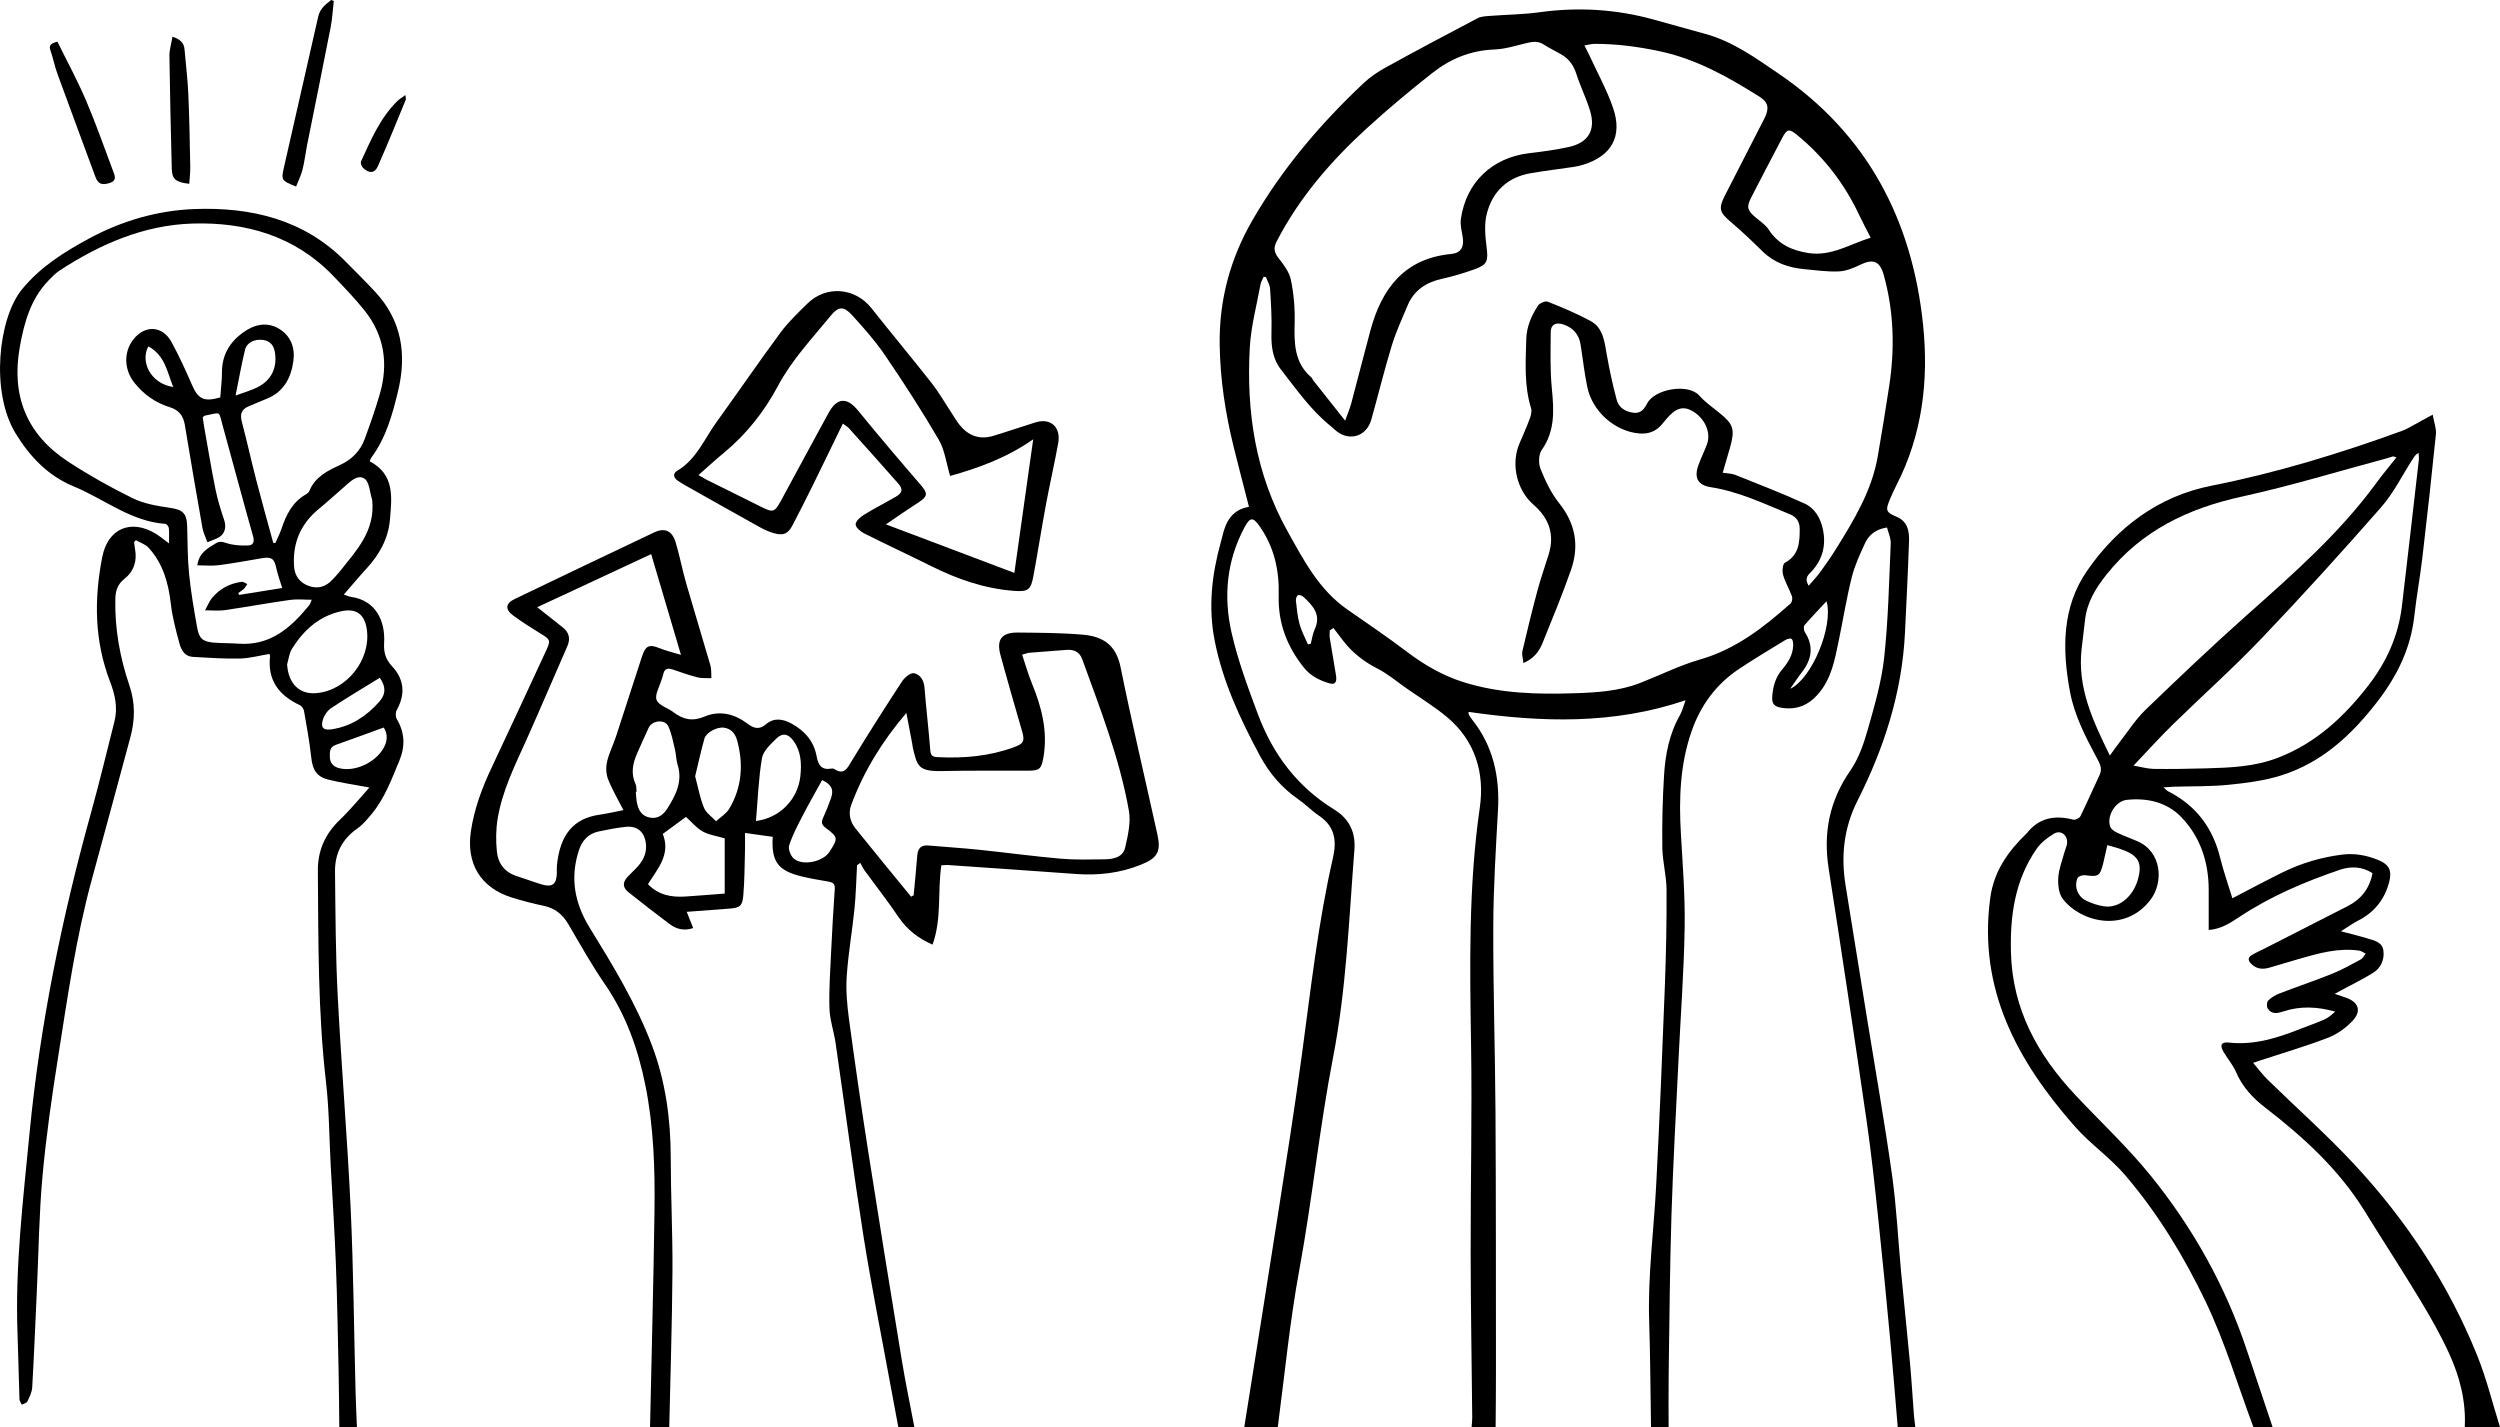
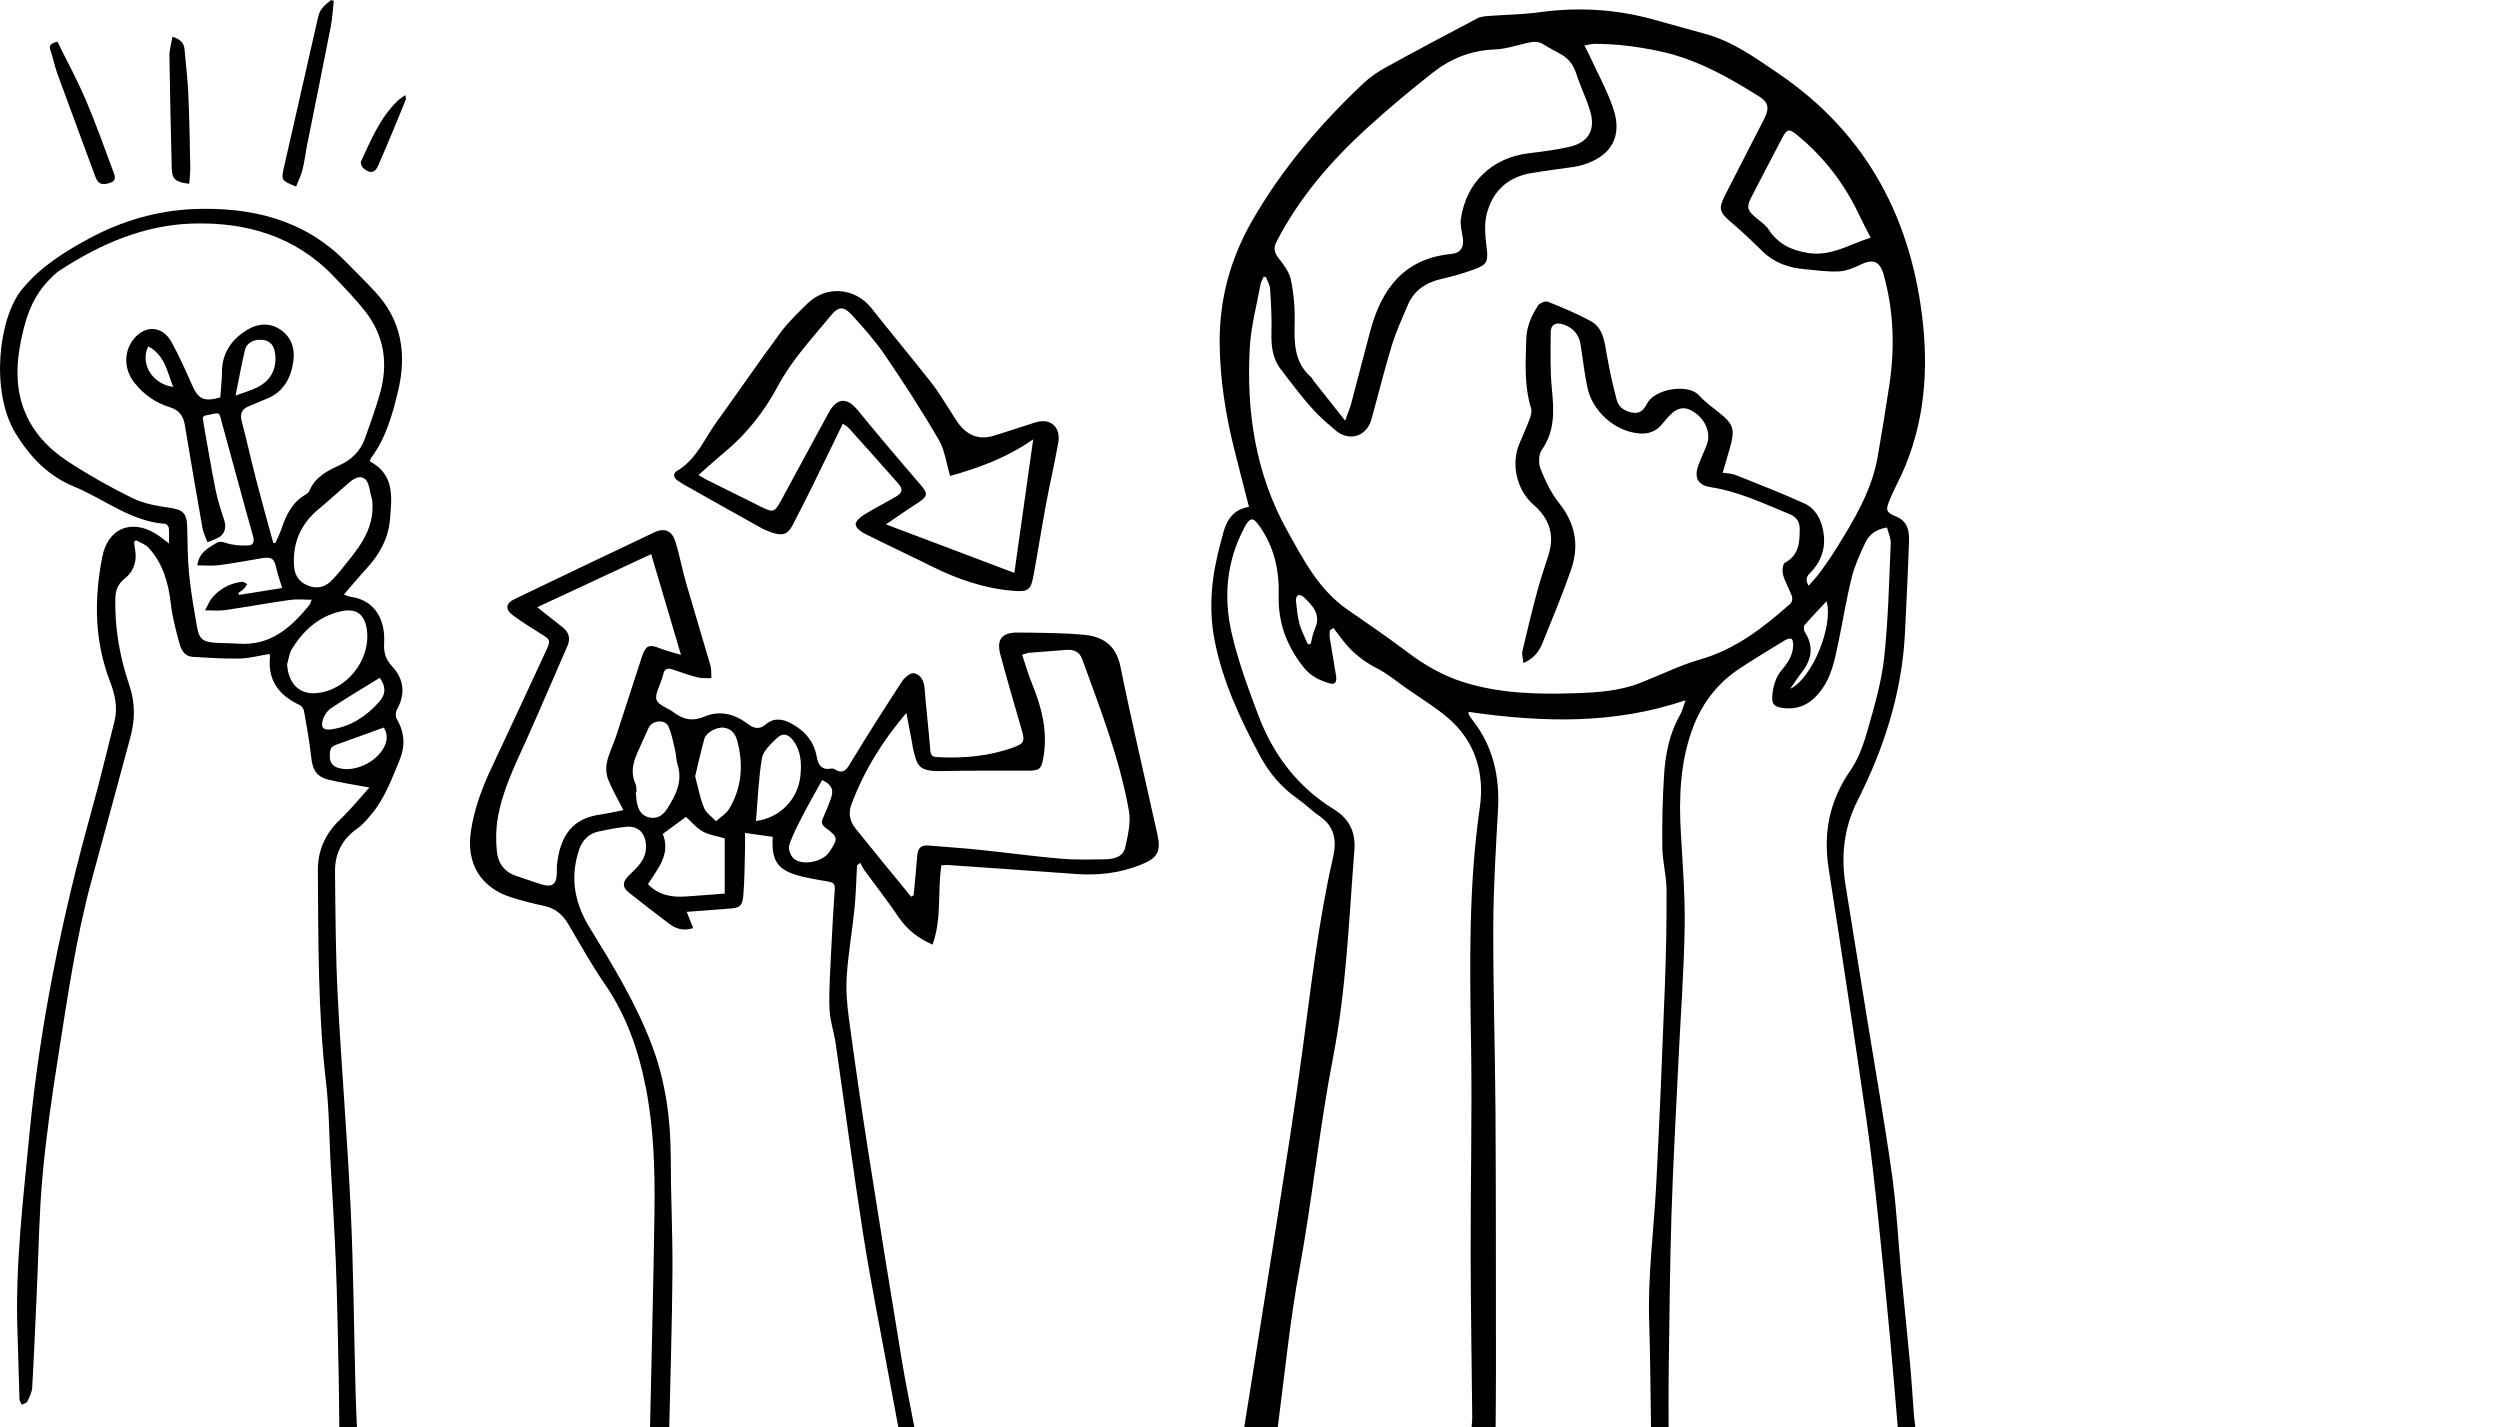
<svg xmlns="http://www.w3.org/2000/svg" width="713" height="407" viewBox="0 0 713 407" fill="none">
  <g clip-path="url(#clip0_4_2161)">
    <path d="M354.865 407C358.103 386.593 361.388 366.191 364.567 345.771C366.874 330.978 369.213 316.184 371.227 301.35C373.808 282.372 375.882 263.318 380.167 244.619C381.295 239.7 380.665 235.645 376.175 232.635C374.096 231.242 372.333 229.387 370.277 227.958C365.618 224.724 362.059 220.609 359.373 215.617C353.736 205.14 348.721 194.434 346.414 182.659C344.559 173.191 345.605 163.892 348.159 154.694C348.323 154.109 348.488 153.52 348.62 152.926C349.579 148.756 351.411 145.345 356.208 144.545C354.718 138.727 353.229 133.082 351.831 127.418C349.474 117.868 347.999 108.208 347.853 98.334C347.665 85.596 350.858 73.789 357.185 62.823C365.691 48.084 376.613 35.264 388.97 23.645C390.829 21.9 393.035 20.434 395.278 19.196C403.939 14.433 412.66 9.783 421.412 5.193C422.454 4.649 423.81 4.622 425.03 4.526C429.708 4.161 434.426 4.138 439.058 3.494C450.072 1.964 460.894 2.617 471.597 5.572C476.489 6.919 481.363 8.317 486.26 9.642C494.135 11.774 500.608 16.479 507.214 20.964C532.548 38.182 545.362 62.718 548.459 92.602C550.108 108.496 548.258 124.052 540.775 138.549C540.113 139.832 539.542 141.161 538.975 142.49C537.687 145.5 537.879 146.117 540.853 147.354C544.069 148.693 544.553 151.451 544.457 154.333C544.16 163.002 543.722 171.671 543.306 180.335C542.493 197.352 537.399 213.237 529.798 228.278C525.806 236.179 525.006 244.144 526.372 252.607C528.396 265.136 530.415 277.668 532.439 290.196C534.86 305.2 537.514 320.176 539.624 335.225C540.912 344.401 541.337 353.695 542.205 362.935C543.018 371.567 543.946 380.19 544.74 388.827C545.193 393.746 545.476 398.683 545.855 403.611C545.942 404.739 546.12 405.863 546.252 406.986H541.228C540.538 398.884 539.903 390.772 539.144 382.675C538.044 370.941 536.92 359.208 535.673 347.488C534.682 338.189 533.699 328.881 532.352 319.628C528.866 295.64 525.276 271.671 521.535 247.72C519.94 237.513 521.763 228.364 527.706 219.778C530.059 216.38 531.52 212.196 532.662 208.163C534.586 201.381 536.605 194.512 537.367 187.542C538.546 176.745 538.756 165.838 539.236 154.973C539.3 153.475 538.546 151.94 538.171 150.437C535.065 150.921 533.032 152.483 531.904 154.922C530.447 158.074 528.958 161.289 528.122 164.637C526.633 170.602 525.66 176.695 524.408 182.723C523.298 188.076 522.371 193.479 518.602 197.864C515.701 201.239 512.243 202.587 507.862 201.815C506.136 201.509 505.336 200.746 505.428 198.942C505.583 195.973 506.309 193.242 508.274 190.931C509.977 188.926 511.348 186.752 511.416 184.016C511.43 183.395 511.339 182.495 510.95 182.216C510.594 181.965 509.667 182.235 509.155 182.55C504.747 185.24 500.316 187.894 496.013 190.753C489.458 195.11 485.022 201.143 482.437 208.565C479.148 218.015 478.814 227.752 479.381 237.622C479.897 246.57 480.609 255.535 480.468 264.478C480.267 276.942 479.33 289.397 478.732 301.856C478.024 316.677 477.174 331.494 476.708 346.324C476.233 361.524 476.128 376.737 475.904 391.946C475.831 396.957 475.891 401.971 475.891 406.982H470.866C470.701 396.943 470.669 386.899 470.345 376.86C469.925 363.885 471.661 351.042 472.337 338.134C473.323 319.212 474.091 300.281 474.813 281.345C475.164 272.151 475.352 262.943 475.301 253.74C475.279 249.739 474.15 245.743 474.095 241.737C473.999 234.9 474.164 228.045 474.58 221.217C474.945 215.206 476.064 209.305 479.129 203.943C479.783 202.801 480.08 201.454 480.714 199.714C460.122 206.702 439.538 206.017 418.817 203.025C418.863 203.514 418.827 203.687 418.895 203.797C419.215 204.313 419.535 204.838 419.909 205.313C425.902 212.872 427.748 221.554 427.227 231.013C426.615 242.103 425.916 253.201 425.884 264.3C425.829 281.952 426.409 299.605 426.515 317.257C426.661 341.839 426.624 366.424 426.647 391.01C426.652 396.331 426.588 401.652 426.556 406.977H419.704C419.768 406.073 419.891 405.169 419.882 404.264C419.731 388.667 419.457 373.07 419.43 357.477C419.393 337.618 419.863 317.76 419.548 297.91C419.192 275.316 418.799 252.786 422.042 230.292C423.454 220.504 420.754 211.283 412.76 204.573C409.11 201.509 404.985 199.006 401.066 196.265C398.334 194.352 395.74 192.15 392.793 190.648C388.965 188.697 385.758 186.176 383.141 182.833C382.182 181.604 381.25 180.353 380.304 179.111C379.952 179.334 379.601 179.563 379.244 179.787C379.244 180.54 379.144 181.308 379.263 182.043C379.824 185.569 380.482 189.081 381.026 192.612C381.241 193.991 381.181 195.489 379.116 194.877C376.325 194.046 373.79 192.799 371.872 190.406C367.029 184.363 364.462 177.649 364.686 169.789C364.887 162.751 363.407 156.032 359.273 150.131C357.322 147.35 356.505 147.469 354.906 150.451C349.817 159.965 348.917 170.159 351.233 180.394C353.033 188.341 355.911 196.087 358.775 203.747C363.014 215.087 370.008 224.414 380.469 230.844C384.817 233.516 386.667 237.362 386.275 242.354C384.721 262.117 383.995 281.911 380.204 301.505C376.321 321.56 374.279 341.962 370.583 362.058C367.842 376.966 366.399 391.996 364.426 406.977H354.833L354.865 407ZM361.063 79.01C360.84 78.987 360.611 78.964 360.387 78.945C360.077 79.685 359.625 80.403 359.483 81.174C358.396 87.148 356.774 93.104 356.441 99.124C355.422 117.484 358.062 135.141 367.226 151.552C371.853 159.841 376.165 168.177 384.21 173.79C389.934 177.782 395.726 181.691 401.285 185.907C406.251 189.67 411.518 192.708 417.465 194.571C427.876 197.837 438.588 198.06 449.337 197.704C455.572 197.499 461.83 197.088 467.741 194.786C473.474 192.557 479.033 189.762 484.913 188.067C495.067 185.139 503.002 178.919 510.658 172.132C511.088 171.748 511.279 170.652 511.069 170.072C510.316 168.003 509.142 166.076 508.539 163.975C508.232 162.911 508.406 160.855 509.046 160.508C513.07 158.325 513.276 154.731 513.276 150.885C513.276 148.77 512.348 147.437 510.457 146.66C503.084 143.641 495.876 140.179 487.873 138.937C484.154 138.361 483.099 136.201 484.406 132.611C485.132 130.615 486.087 128.697 486.827 126.706C488.06 123.403 486.237 119.288 482.729 117.26C479.997 115.685 477.873 116.347 475.141 119.622C474.753 120.088 474.374 120.567 473.977 121.029C472.273 123.029 470.167 123.851 467.499 123.623C460.633 123.029 454.165 117.439 452.689 110.368C451.854 106.354 451.424 102.257 450.766 98.201C450.296 95.296 448.565 93.406 445.805 92.515C443.681 91.83 442.283 92.593 442.27 94.671C442.233 100.051 442.064 105.468 442.585 110.811C443.188 116.986 443.553 122.855 439.703 128.332C438.798 129.62 438.739 132.182 439.36 133.73C440.735 137.151 442.375 140.631 444.659 143.486C449.355 149.346 450.447 155.685 448.048 162.541C445.572 169.629 442.69 176.585 439.867 183.546C438.917 185.884 437.368 187.848 434.481 189.104C434.353 187.798 433.965 186.67 434.193 185.683C435.55 179.851 436.975 174.027 438.529 168.245C439.451 164.801 440.676 161.44 441.712 158.024C443.43 152.36 441.735 147.743 437.35 143.938C432.531 139.754 430.854 132.273 433.362 126.454C434.353 124.148 435.377 121.855 436.249 119.503C436.601 118.548 436.943 117.343 436.665 116.448C434.655 109.967 435.116 103.362 435.29 96.74C435.386 93.136 436.761 90.071 438.615 87.189C439.081 86.468 440.707 85.76 441.406 86.038C445.559 87.692 449.72 89.414 453.635 91.551C457.23 93.515 457.586 97.374 458.231 101.024C459.012 105.418 459.934 109.802 461.104 114.104C461.702 116.315 463.644 117.452 465.941 117.726C467.988 117.973 468.979 116.575 469.769 115.054C471.912 110.917 481.468 109.272 484.602 112.789C486.256 114.643 488.348 116.123 490.303 117.694C494.378 120.969 494.866 122.403 493.427 127.56C492.765 129.93 492.052 132.287 491.312 134.826C492.697 135.05 493.889 135.027 494.912 135.438C501.527 138.083 508.182 140.663 514.664 143.609C517.624 144.952 519.232 147.797 519.899 151.004C520.845 155.548 519.808 159.572 516.615 163.025C515.783 163.92 514.468 164.774 515.829 167.058C517.058 165.619 518.159 164.486 519.077 163.221C520.644 161.07 522.174 158.887 523.577 156.635C528.729 148.364 533.809 140.038 535.527 130.218C536.691 123.554 537.756 116.877 538.784 110.19C540.419 99.535 540.163 88.957 537.272 78.516C536.125 74.378 534.206 73.698 530.337 75.607C528.487 76.52 526.381 77.329 524.362 77.411C521.114 77.539 517.839 77.073 514.582 76.767C510.087 76.347 506.008 74.958 502.682 71.693C499.754 68.82 496.78 65.974 493.651 63.321C490.399 60.562 490.033 59.503 491.947 55.757C495.684 48.445 499.434 41.142 503.18 33.834C504.688 30.893 504.327 29.167 501.819 27.586C492.856 21.941 483.752 16.794 473.141 14.57C467.056 13.295 461.026 12.51 454.855 12.505C453.932 12.505 453.014 12.784 451.876 12.966C452.479 14.168 452.945 15.026 453.352 15.908C455.631 20.868 458.308 25.695 460.067 30.834C462.826 38.886 459.601 44.517 451.484 46.993C450.616 47.258 449.72 47.468 448.82 47.6C444.759 48.208 440.68 48.692 436.633 49.382C429.936 50.523 425.633 54.62 424.016 61.028C423.267 63.992 423.586 67.34 423.975 70.45C424.459 74.365 424.249 75.447 420.626 76.767C417.57 77.881 414.423 78.813 411.244 79.516C406.694 80.517 403.254 82.791 401.431 87.153C399.851 90.93 398.12 94.671 396.932 98.571C394.803 105.545 393.076 112.638 391.103 119.663C389.774 124.399 385.005 125.961 381.195 122.983C380.596 122.517 380.062 121.969 379.468 121.49C373.845 116.95 369.752 111.058 365.362 105.445C362.955 102.367 362.507 98.731 362.621 94.872C362.749 90.706 362.489 86.523 362.224 82.362C362.151 81.225 361.456 80.129 361.045 79.014L361.063 79.01ZM383.634 119.969C384.356 117.946 384.991 116.493 385.393 114.981C387.238 108.076 388.979 101.143 390.843 94.246C394.077 82.27 400.531 73.702 413.948 72.423C416.643 72.168 417.598 70.427 417.173 67.674C416.908 65.956 416.401 64.166 416.634 62.499C418.123 51.985 425.587 44.928 436.117 43.691C439.89 43.248 443.672 42.741 447.377 41.932C452.959 40.713 455.124 37.173 453.53 31.738C452.47 28.125 450.73 24.714 449.588 21.119C448.825 18.721 447.56 16.89 445.454 15.629C443.764 14.615 441.945 13.798 440.301 12.715C438.807 11.733 437.359 11.82 435.737 12.199C432.558 12.944 429.365 13.999 426.149 14.117C419.448 14.369 413.633 16.776 408.53 20.795C402.144 25.823 395.886 31.039 389.883 36.52C379.61 45.906 370.57 56.342 364.12 68.82C363.192 70.615 363.316 71.926 364.608 73.561C366.084 75.438 367.696 77.562 368.162 79.804C368.985 83.764 369.341 87.906 369.236 91.958C369.085 97.813 369.071 103.431 374.028 107.655C374.247 107.843 374.306 108.194 374.494 108.432C377.408 112.122 380.332 115.808 383.634 119.973V119.969ZM533.517 67.792C532.27 65.335 531.155 63.275 530.159 61.156C525.979 52.291 520.128 44.741 512.554 38.516C510.279 36.648 509.667 36.712 508.292 39.329C505.323 44.965 502.385 50.619 499.466 56.283C498.032 59.064 498.302 60 500.8 62.101C502.07 63.17 503.564 64.138 504.436 65.486C507.145 69.674 511.092 71.455 515.806 72.172C522.256 73.154 527.496 69.665 533.521 67.788L533.517 67.792ZM510.567 196.448C516.761 193.557 522.946 178.617 520.936 171.465C518.698 173.867 516.601 176.028 514.646 178.316C514.331 178.686 514.418 179.768 514.728 180.253C517.391 184.368 516.702 188.14 513.828 191.812C512.663 193.301 511.649 194.9 510.562 196.448H510.567ZM373.018 183.774C373.292 183.71 373.566 183.646 373.84 183.582C374.201 182.212 374.366 180.755 374.955 179.49C376.896 175.324 374.443 172.753 371.776 170.255C371.392 169.894 370.579 169.579 370.195 169.752C369.825 169.917 369.533 170.771 369.587 171.278C369.843 173.534 370.04 175.827 370.634 178.005C371.177 179.997 372.205 181.856 373.018 183.774Z" fill="black" />
    <path d="M256.195 407C255.331 402.373 254.459 397.751 253.609 393.125C251.133 379.596 248.402 366.105 246.259 352.521C243.377 334.207 240.974 315.819 238.311 297.467C237.831 294.161 236.662 290.909 236.561 287.607C236.397 282.162 236.79 276.7 237.046 271.251C237.324 265.323 237.676 259.399 238.078 253.48C238.178 252.037 237.484 251.644 236.287 251.434C233.738 250.986 231.18 250.575 228.672 249.968C221.857 248.319 219.947 245.729 220.377 238.659C217.887 238.312 215.375 237.96 212.474 237.558C212.474 239.49 212.515 241.203 212.465 242.911C212.346 247.086 212.351 251.274 211.985 255.43C211.716 258.486 210.98 258.915 207.869 259.148C203.955 259.44 200.035 259.742 195.855 260.057C196.536 261.779 197.084 263.153 197.692 264.683C195.147 265.547 192.946 265.026 190.99 263.555C187.048 260.591 183.143 257.577 179.287 254.503C177.528 253.101 177.506 251.671 179.031 250.027C180.013 248.967 181.119 248.022 182.06 246.926C183.659 245.067 184.54 242.911 184.189 240.408C183.741 237.234 181.731 235.498 178.556 235.809C175.925 236.069 173.312 236.59 170.722 237.138C167.771 237.764 165.999 239.737 165.09 242.541C162.554 250.365 163.847 257.536 168.15 264.533C174.838 275.398 181.507 286.328 186.007 298.331C189.835 308.538 191.278 319.203 191.292 330.114C191.306 340.989 191.863 351.868 191.785 362.738C191.68 377.491 191.196 392.243 190.872 406.995H185.39C185.829 386.456 186.381 365.922 186.66 345.383C186.824 333.357 186.445 321.336 184.052 309.475C181.973 299.176 178.552 289.47 172.522 280.701C168.739 275.197 165.464 269.337 162.084 263.564C160.439 260.756 158.247 258.993 155.022 258.326C151.979 257.695 148.951 256.91 145.986 255.983C137.046 253.188 132.899 246.264 134.305 237.001C135.274 230.611 137.489 224.674 140.235 218.869C145.497 207.738 150.65 196.553 155.83 185.386C157.082 182.691 156.89 182.367 154.423 180.855C151.705 179.188 149.001 177.48 146.429 175.598C143.971 173.804 144.127 172.109 146.84 170.807C160.06 164.45 173.298 158.133 186.555 151.849C189.565 150.424 191.685 151.337 192.685 154.648C193.85 158.503 194.585 162.481 195.696 166.354C197.943 174.169 200.346 181.938 202.602 189.748C202.936 190.899 202.803 192.187 202.89 193.411C201.575 193.352 200.204 193.507 198.953 193.187C196.531 192.575 194.17 191.73 191.804 190.926C190.365 190.438 189.456 190.753 189.154 192.342C189.054 192.863 188.825 193.351 188.679 193.863C188.122 195.813 186.687 198.097 187.263 199.627C187.848 201.18 190.479 201.906 192.1 203.139C194.837 205.226 197.536 205.806 200.908 204.377C205.247 202.541 209.423 203.564 213.155 206.364C214.913 207.684 216.462 208.277 218.518 206.519C220.696 204.656 223.245 204.989 225.762 206.373C229.595 208.478 232.153 211.47 232.934 215.827C233.35 218.143 234.314 219.686 237.014 219.216C237.301 219.166 237.685 219.161 237.909 219.307C240.787 221.175 241.623 219.134 242.893 217.051C247.547 209.396 252.358 201.833 257.259 194.338C257.985 193.224 259.685 191.817 260.662 192C262.412 192.328 263.495 193.964 263.664 196.074C264.143 202.066 264.847 208.035 265.322 214.028C265.445 215.567 266.053 215.868 267.428 215.937C274.869 216.311 282.15 215.699 289.208 213.096C291.871 212.114 292.314 211.415 291.538 208.702C289.441 201.399 287.308 194.11 285.325 186.775C284.138 182.381 285.704 180.358 290.277 180.403C296.439 180.467 302.62 180.481 308.75 181.002C314.584 181.499 318.302 183.911 319.599 190.323C322.824 206.254 326.589 222.08 330.083 237.956C331.166 242.888 330.147 244.688 325.428 246.601C319.462 249.022 313.25 249.726 306.859 249.26C294.644 248.374 282.429 247.538 270.214 246.697C269.698 246.661 269.168 246.757 268.469 246.802C267.35 254.243 268.652 261.925 265.966 269.406C261.873 267.638 258.675 265.126 256.209 261.468C253.162 256.946 249.777 252.653 246.565 248.241C246.086 247.583 245.757 246.812 245.359 246.09C245.049 246.314 244.738 246.538 244.428 246.766C244.195 250.913 244.117 255.074 243.697 259.203C243.048 265.615 241.915 271.991 241.486 278.417C241.216 282.459 241.586 286.602 242.13 290.635C243.829 303.208 245.643 315.773 247.602 328.31C250.713 348.21 253.934 368.091 257.2 387.964C258.246 394.33 259.575 400.651 260.777 406.995H256.209L256.195 407ZM259.858 255.741C260.096 255.604 260.333 255.467 260.571 255.33C260.918 251.562 261.311 247.798 261.599 244.03C261.754 241.984 262.64 240.952 264.787 241.139C269.566 241.555 274.353 241.847 279.122 242.34C286.906 243.149 294.662 244.213 302.455 244.893C306.612 245.259 310.824 245.126 315.009 245.076C317.53 245.044 320.262 244.514 320.897 241.719C321.678 238.294 322.559 234.562 321.961 231.214C319.307 216.266 313.784 202.144 308.622 187.935C307.919 186.003 306.334 185.181 304.264 185.34C300.697 185.615 297.129 185.866 293.566 186.167C292.995 186.213 292.442 186.459 291.51 186.711C292.456 189.524 293.21 192.228 294.265 194.804C297.07 201.659 298.911 208.611 297.563 216.119C297.024 219.125 296.563 219.778 293.498 219.796C285.202 219.842 276.897 219.714 268.606 219.906C261.649 220.066 261.558 218.261 260.297 213.059C260.242 212.84 260.26 212.603 260.219 212.379C259.68 209.524 259.132 206.665 258.497 203.326C251.522 211.511 246.278 220.093 242.737 229.657C241.92 231.863 242.408 234.297 243.907 236.17C249.16 242.742 254.527 249.223 259.854 255.741H259.858ZM153.208 173.178C155.807 175.229 158.128 177.06 160.448 178.891C162.308 180.358 162.764 182.116 161.787 184.34C157.904 193.169 154.149 202.061 150.202 210.858C146.904 218.207 143.263 225.441 141.934 233.466C141.422 236.563 141.395 239.824 141.719 242.948C142.067 246.323 144.013 248.826 147.466 249.899C149.782 250.621 152.052 251.498 154.373 252.206C157.516 253.165 158.754 252.224 158.813 248.945C158.827 248.259 158.758 247.57 158.827 246.889C159.699 238.001 163.564 233.425 170.96 232.356C173.18 232.036 175.372 231.52 177.802 231.054C176.226 227.949 174.587 225.195 173.431 222.253C172.846 220.764 172.764 218.851 173.12 217.28C173.691 214.786 174.897 212.447 175.701 209.999C178.191 202.427 180.589 194.822 183.088 187.254C184.147 184.048 185.189 183.687 188.149 184.879C189.976 185.615 191.922 186.067 194.215 186.77C191.278 176.845 188.515 167.505 185.714 158.037C174.792 163.125 164.194 168.062 153.213 173.178H153.208ZM184.805 252.174C187.838 255.316 191.539 255.951 195.517 255.686C199.208 255.439 202.895 255.138 206.686 254.85V239.097C204.375 238.412 202.191 238.129 200.405 237.134C198.628 236.142 197.258 234.43 195.645 232.977C193.475 234.567 191.278 236.179 189.026 237.828C191.365 243.71 187.546 247.73 184.801 252.174H184.805ZM181.548 225.825C181.475 225.834 181.402 225.839 181.329 225.848C181.402 226.679 181.429 227.515 181.548 228.341C181.964 231.219 183.129 232.749 185.326 233.174C187.711 233.635 189.259 232.301 190.406 230.47C192.777 226.688 194.736 222.806 193.252 218.088C192.822 216.727 192.854 215.224 192.512 213.822C191.963 211.552 191.566 209.182 190.579 207.104C189.597 205.039 185.988 205.441 185.002 207.551C183.878 209.958 182.809 212.393 181.731 214.818C180.461 217.686 179.844 220.577 181.265 223.619C181.562 224.258 181.457 225.08 181.539 225.82L181.548 225.825ZM198.254 221.386C199.067 224.427 199.61 227.51 200.761 230.342C201.374 231.854 203.036 232.941 204.229 234.22C205.512 233.023 207.166 232.046 208.02 230.593C211.592 224.532 212.067 218.024 210.258 211.269C209.706 209.214 208.564 207.834 206.481 207.533C204.462 207.245 201.383 208.935 200.899 210.657C199.921 214.142 199.154 217.686 198.258 221.381L198.254 221.386ZM215.599 234.142C222.428 233.306 227.558 227.94 228.261 221.381C228.636 217.85 228.508 214.361 226.324 211.328C224.821 209.241 223.168 208.903 221.363 210.684C219.728 212.301 217.65 214.21 217.307 216.252C216.325 222.107 216.119 228.09 215.599 234.146V234.142ZM234.478 222.459C232.601 225.875 230.65 229.269 228.855 232.749C227.448 235.476 225.995 238.221 225.064 241.121C224.73 242.153 225.493 244.089 226.397 244.871C228.924 247.045 234.725 245.779 236.557 242.952C239.065 239.079 239.078 238.814 235.506 236.124C234.378 235.275 234.149 234.567 234.72 233.315C235.57 231.461 236.328 229.556 237.004 227.629C237.859 225.185 237.164 223.76 234.478 222.468V222.459Z" fill="black" />
    <path d="M96.77 407C96.706 401.761 96.688 396.518 96.573 391.279C96.354 381.085 96.19 370.886 95.801 360.697C95.441 351.197 94.815 341.706 94.308 332.211C93.887 324.314 93.878 316.367 92.969 308.525C90.653 288.511 90.813 268.429 90.653 248.346C90.608 242.527 92.759 237.787 96.98 233.754C99.977 230.89 102.599 227.634 105.349 224.596C101.246 223.829 97.478 223.285 93.791 222.395C90.279 221.545 89.15 219.591 88.762 215.987C88.282 211.552 87.474 207.149 86.702 202.751C86.592 202.125 86.007 201.34 85.436 201.075C79.512 198.293 76.25 193.968 77.017 187.163C77.04 186.957 76.912 186.733 76.849 186.505C74.007 186.971 71.202 187.752 68.379 187.816C63.912 187.916 59.426 187.597 54.954 187.341C52.679 187.208 51.683 185.368 51.19 183.546C50.18 179.823 49.161 176.051 48.723 172.232C48.038 166.263 46.498 160.723 42.373 156.215C41.46 155.219 39.957 154.758 38.728 154.055C38.568 154.237 38.408 154.424 38.248 154.607C38.331 155.251 38.376 155.904 38.5 156.539C39.162 159.992 38.175 162.974 35.462 165.107C33.484 166.665 32.936 168.565 32.89 170.862C32.717 179.325 34.201 187.542 36.91 195.503C38.609 200.49 38.518 205.336 37.175 210.296C33.539 223.715 29.944 237.147 26.262 250.557C21.621 267.46 19.218 284.793 16.482 302.053C14.723 313.161 13.133 324.314 12.115 335.508C11.151 346.104 11.027 356.778 10.539 367.415C10.105 376.842 9.721 386.269 9.187 395.691C9.109 397.057 8.415 398.427 7.807 399.697C7.588 400.154 6.765 400.318 6.222 400.619C5.989 400.113 5.569 399.615 5.55 399.099C5.336 392.864 5.231 386.621 4.998 380.386C4.28 361.304 6.574 342.4 8.392 323.473C11.388 292.288 17.633 261.719 26.024 231.561C28.404 223.002 30.455 214.352 32.644 205.743C33.648 201.792 32.781 198.019 31.373 194.352C26.915 182.742 26.805 170.867 29.163 158.855C30.761 150.711 37.349 147.902 44.47 152.241C45.311 152.753 46.078 153.388 46.873 153.972C47.174 154.192 47.467 154.42 48.202 154.973C48.202 153.269 48.285 151.94 48.157 150.634C48.111 150.181 47.554 149.442 47.193 149.414C37.285 148.715 29.711 142.303 20.995 138.713C13.745 135.726 8.552 130.314 4.449 123.604C-2.759 111.821 -0.493 90.788 6.258 82.535C11.502 76.123 18.295 71.866 25.403 68.025C34.781 62.955 45.032 59.996 55.502 59.617C71.554 59.032 86.702 62.531 98.588 74.616C101.416 77.489 104.298 80.316 107.039 83.271C114.594 91.433 116.042 101.033 113.53 111.533C111.931 118.21 110.104 124.797 105.952 130.451C105.741 130.739 105.632 131.099 105.422 131.556C112.653 135.306 111.739 141.924 111.209 148.204C110.757 153.589 108.199 158.174 104.535 162.152C102.375 164.5 100.333 166.953 98.053 169.574C98.876 169.844 99.456 170.136 100.063 170.218C107.217 171.209 109.926 177.142 109.551 183.345C109.391 186.007 109.953 188.021 111.758 189.944C115.33 193.753 115.663 197.992 113.146 202.504C112.781 203.162 112.772 204.391 113.146 205.03C115.462 208.94 115.622 212.84 113.868 217.019C111.662 222.281 109.725 227.67 106.011 232.128C104.75 233.64 103.448 235.22 101.859 236.33C97.546 239.344 95.491 243.482 95.546 248.575C95.678 260.367 95.705 272.169 96.313 283.944C97.355 304.149 99.058 324.323 100.004 344.533C100.817 361.93 100.95 379.363 101.402 396.778C101.489 400.186 101.662 403.593 101.795 407H96.77ZM77.927 154.813C78.128 154.831 78.329 154.849 78.53 154.868C79.123 153.506 79.818 152.177 80.293 150.771C81.631 146.793 83.404 143.162 87.268 140.983C87.652 140.768 88.068 140.417 88.223 140.033C89.863 135.995 93.412 134.26 97.039 132.584C100.365 131.045 102.79 128.565 104.042 125.13C105.577 120.928 107.071 116.694 108.318 112.401C110.821 103.755 109.638 95.644 103.942 88.519C101.196 85.088 98.122 81.91 95.08 78.731C84.103 67.258 70.01 63.289 54.853 63.759C41.076 64.184 28.56 69.605 17.044 77.123C15.851 77.904 14.823 78.973 13.823 80.01C8.739 85.299 6.898 91.962 5.646 98.955C3.161 112.88 7.601 123.906 19.405 131.638C25.307 135.502 31.506 138.982 37.837 142.088C41.021 143.65 44.758 144.294 48.321 144.806C52.071 145.345 53.264 146.281 53.378 150.081C53.51 154.644 53.478 159.225 53.935 163.755C54.451 168.889 55.333 173.995 56.247 179.079C56.799 182.157 57.905 183.029 60.965 183.276C63.313 183.463 65.684 183.408 68.032 183.577C77.091 184.226 82.956 179.028 88.173 172.634C88.511 172.219 88.639 171.634 88.904 171.049C86.679 171.049 84.674 170.816 82.741 171.091C76.492 171.981 70.284 173.109 64.04 174.023C62.391 174.265 60.673 174.059 58.48 174.059C59.371 172.438 59.746 171.41 60.404 170.611C62.614 167.93 65.506 166.368 68.955 165.934C69.444 165.875 69.996 166.35 70.517 166.578C70.202 167.03 69.951 167.542 69.562 167.921C69.078 168.391 68.489 168.748 67.941 169.149C68.032 169.323 68.119 169.497 68.21 169.67C72.344 169.003 76.478 168.341 80.489 167.697C79.845 165.573 79.165 163.801 78.785 161.965C78.255 159.394 77.484 158.75 74.861 159.179C70.732 159.86 66.616 160.65 62.468 161.184C60.449 161.444 58.371 161.23 56.269 161.23C56.79 157.567 59.252 156.375 61.518 154.973C62.583 154.315 63.396 154.484 64.606 154.89C66.525 155.53 68.699 155.63 70.755 155.571C72.107 155.534 72.66 154.657 72.189 152.995C69.234 142.545 66.456 132.04 63.556 121.572C62.276 116.954 63.19 117.649 58.476 118.53C58.279 118.567 58.115 118.768 57.818 118.978C57.941 119.841 58.046 120.736 58.206 121.627C59.271 127.605 60.248 133.598 61.454 139.544C62.062 142.55 62.989 145.509 63.967 148.423C64.57 150.213 64.195 152.196 62.514 153.2C61.573 153.762 60.486 154.082 59.156 154.639C58.617 153.132 57.973 151.908 57.745 150.611C56.014 140.809 54.333 130.999 52.711 121.175C52.282 118.571 51.021 116.932 48.444 116.141C44.342 114.881 40.962 112.492 38.29 109.112C35.371 105.422 35.233 100.407 37.993 96.858C41.314 92.583 46.361 92.835 48.942 97.598C51.039 101.467 52.903 105.472 54.639 109.514C56.493 113.835 58.051 114.685 62.815 113.346C62.989 110.944 63.309 108.523 63.304 106.103C63.304 101.261 65.515 97.594 69.261 94.872C72.381 92.606 75.994 91.62 79.544 93.739C82.924 95.762 84.208 99.138 83.669 102.983C82.988 107.824 80.909 111.812 76.022 113.744C74.327 114.415 72.664 115.173 70.974 115.858C68.923 116.69 68.384 118.055 68.955 120.22C70.426 125.801 71.668 131.442 73.112 137.032C74.647 142.974 76.314 148.884 77.927 154.808V154.813ZM106.139 142.522C106.139 142.842 106.175 142.677 106.134 142.54C105.458 140.449 105.371 137.439 103.933 136.498C101.927 135.187 99.798 137.439 98.072 138.941C95.664 141.029 93.312 143.184 90.854 145.212C85.706 149.451 83.431 154.895 83.861 161.495C84.039 164.276 85.514 166.217 88.132 167.135C90.685 168.035 92.919 167.345 94.76 165.372C95.486 164.591 96.24 163.833 96.893 162.997C101.562 157.064 107.084 151.524 106.143 142.527L106.139 142.522ZM81.882 189.488C82.239 194.913 85.308 198.06 90.105 197.69C98.771 197.028 105.801 188.273 104.631 179.604C104.028 175.137 101.58 173.365 97.181 174.356C90.932 175.767 86.574 179.764 83.285 185.007C82.481 186.29 82.33 187.985 81.878 189.488H81.882ZM108.313 193.306C103.576 196.229 98.94 198.974 94.454 201.947C93.367 202.669 92.421 204.053 92.06 205.322C91.407 207.606 92.316 208.369 94.687 207.99C100.205 207.113 104.572 204.212 108.185 200.111C110.109 197.928 110.054 195.763 108.309 193.301L108.313 193.306ZM67.192 112.807C69.617 111.912 71.49 111.387 73.212 110.556C77.292 108.587 79.059 105.111 78.434 100.663C78.15 98.658 77.186 97.251 75.044 96.954C72.664 96.621 70.403 97.653 69.891 99.731C68.886 103.824 68.165 107.989 67.192 112.807ZM109.428 207.492C104.677 209.218 100.251 210.867 95.797 212.42C93.974 213.055 94.034 214.429 94.075 215.918C94.129 217.855 95.299 218.778 97.003 219.152C101.776 220.193 107.92 216.987 109.816 212.493C110.62 210.588 110.328 208.807 109.428 207.492ZM42.3 98.79C40.003 103.079 42.83 109.355 49.404 110.382C47.677 106.103 47.069 101.33 42.3 98.79Z" fill="black" />
-     <path d="M702.95 407C703.33 399.615 701.511 392.627 698.497 386.023C696.075 380.72 693.161 375.618 690.146 370.622C685.044 362.163 679.63 353.892 674.446 345.483C667.091 333.553 656.959 324.309 646.005 315.86C642.447 313.115 639.523 309.977 637.723 305.762C636.842 303.693 635.27 301.925 634.128 299.957C633.027 298.066 633.53 297.107 635.617 297.339C642.912 298.148 649.596 296.015 656.21 293.375C658.398 292.503 660.646 291.772 662.793 290.817C663.971 290.297 665.004 289.447 665.986 288.506C660.975 287.1 656.114 286.853 651.267 288.447C649.605 288.995 647.896 289.397 646.763 287.648C646.412 287.104 646.457 285.789 646.868 285.378C647.745 284.496 648.915 283.793 650.089 283.341C655.123 281.4 660.244 279.682 665.25 277.664C668.051 276.535 670.7 275.028 673.363 273.585C673.925 273.279 674.245 272.525 674.674 271.977C674.057 271.676 673.464 271.201 672.815 271.11C666.918 270.269 661.345 271.859 655.776 273.457C652.93 274.275 650.098 275.138 647.252 275.969C645.297 276.54 643.534 276.408 641.994 274.827C641.058 273.868 641.108 273.064 642.159 272.42C643.383 271.671 644.717 271.1 646.001 270.447C653.844 266.451 661.692 262.459 669.531 258.444C673.336 256.499 675.802 253.484 676.634 249.031C673.811 247.177 670.558 246.967 667.393 248.045C657.366 251.452 647.645 255.576 638.769 261.45C636.097 263.217 633.457 264.967 629.921 265.227C629.921 261.317 629.939 257.458 629.921 253.603C629.871 245.779 627.523 238.664 622.105 233.041C618.003 228.785 612.421 227.497 606.555 228.122C603.285 228.469 600.653 232.904 601.891 235.882C602.188 236.599 603.129 237.17 603.906 237.535C605.756 238.412 607.693 239.097 609.575 239.91C616.61 242.952 617.076 251.63 613.348 256.576C606.099 266.191 593.34 263.039 588.269 256.312C587.137 254.809 586.894 252.274 587.022 250.264C587.178 247.816 588.151 245.423 588.79 243.012C589.005 242.208 589.407 241.436 589.517 240.623C589.832 238.298 587.808 236.585 585.826 237.75C583.921 238.869 582.02 240.376 580.782 242.171C574.643 251.073 573.236 261.171 573.524 271.735C573.962 287.876 581.162 300.87 591.887 312.302C599.068 319.957 606.793 327.168 613.38 335.303C625.467 350.229 634.754 366.863 640.834 385.182C643.251 392.458 645.704 399.724 648.143 406.995H642.661C638.203 395.047 634.558 382.711 629.067 371.261C622.909 358.409 615.436 346.086 606.108 335.175C601.786 330.119 596.104 326.232 591.705 321.226C575.374 302.647 564.086 282.121 567.622 256.083C568.65 248.511 572.633 242.875 577.873 237.805C577.927 237.75 577.991 237.709 578.037 237.65C581.541 233.174 586.081 232.416 591.321 233.772C591.892 233.918 593.061 233.338 593.331 232.79C595.24 228.908 596.958 224.925 598.808 221.011C599.703 219.12 598.785 217.627 597.963 216.087C594.77 210.109 591.632 204.062 590.371 197.343C588.119 185.322 588.004 173.251 595.217 162.81C603.833 150.351 615.618 141.508 630.707 138.526C649.344 134.84 667.384 129.314 685.176 122.837C686.304 122.426 687.351 121.773 688.415 121.202C690 120.353 691.571 119.476 693.796 118.256C694.184 120.448 694.888 122.198 694.719 123.856C693.54 135.58 692.238 147.295 690.863 159.001C690.21 164.582 689.178 170.118 688.561 175.699C687.542 184.929 683.65 192.803 678.05 200.075C670.75 209.547 662.254 217.48 650.642 221.134C645.841 222.646 640.706 223.313 635.668 223.815C630.382 224.345 625.029 224.213 619.702 224.377C618.958 224.4 618.218 224.478 617.016 224.564C617.669 225.117 617.976 225.492 618.368 225.692C626.267 229.68 631.058 236.046 633.178 244.601C634.142 248.488 635.48 252.279 636.673 256.188C641.633 253.621 646.361 251.068 651.185 248.707C656.475 246.122 662.071 244.487 667.941 243.738C671.531 243.277 674.907 243.916 678.192 245.24C681.458 246.556 682.28 248.323 681.344 251.753C680.005 256.64 677.095 260.235 672.555 262.55C671.033 263.327 669.64 264.345 667.635 265.601C670.609 266.392 672.929 266.944 675.213 267.643C677.159 268.237 679.466 268.698 679.758 271.183C680.06 273.759 679.009 276.079 676.798 277.458C673.907 279.262 670.819 280.756 667.818 282.382C667.301 282.66 666.785 282.948 665.858 283.45C667.123 283.875 668.005 284.172 668.886 284.469C672.651 285.729 673.637 288.287 670.942 291.151C669.037 293.179 666.534 294.978 663.948 295.969C657.571 298.417 650.998 300.34 644.502 302.473C644 302.638 643.506 302.816 642.606 303.131C644.041 304.816 645.228 306.451 646.658 307.849C654.922 315.937 663.606 323.629 671.467 332.087C686.387 348.137 698.323 366.264 706.523 386.653C709.172 393.239 710.867 400.213 712.996 407.009H702.946L702.95 407ZM683.454 130.455C682.888 130.286 682.655 130.131 682.463 130.177C681.947 130.291 681.458 130.51 680.946 130.647C667.087 134.36 653.341 138.576 639.34 141.641C624.024 144.993 610.804 151.337 600.859 163.76C597.766 167.624 595.24 171.689 594.665 176.727C594.345 179.517 593.989 182.308 593.673 185.103C592.426 196.165 596.921 205.674 601.736 215.48C602.832 213.973 603.682 212.731 604.609 211.543C606.989 208.488 609.095 205.144 611.859 202.482C621.328 193.352 630.862 184.276 640.688 175.535C653.88 163.797 667.155 152.187 677.662 137.832C679.475 135.352 681.453 132.995 683.454 130.46V130.455ZM608.492 218.357C610.744 218.741 612.48 219.266 614.221 219.289C619.168 219.353 624.115 219.28 629.062 219.138C636.051 218.942 642.972 218.7 649.696 216.101C660.477 211.931 668.452 204.496 675.373 195.599C680.626 188.848 684.025 181.326 685.035 172.808C686.684 158.914 688.264 145.016 689.854 131.113C689.927 130.465 689.804 129.789 689.772 129.131C688.853 129.684 688.493 130.323 688.091 130.944C685.13 135.543 682.677 140.581 679.11 144.651C667.987 157.343 656.649 169.862 645 182.07C636.864 190.597 628.034 198.458 619.611 206.706C615.929 210.31 612.485 214.151 608.488 218.348L608.492 218.357ZM601.005 241.034C600.754 242.153 600.576 242.961 600.393 243.77C600.21 244.583 600.046 245.405 599.836 246.213C598.876 249.922 598.493 250.109 594.637 249.611C593.948 249.52 592.71 249.931 592.504 250.433C591.49 252.863 592.527 255.658 594.93 256.841C596.542 257.631 598.337 258.244 600.11 258.49C604.587 259.116 608.766 255.375 609.963 249.917C610.904 245.624 609.552 243.71 604.303 241.979C603.307 241.651 602.289 241.404 601.005 241.039V241.034Z" fill="black" />
    <path d="M240.376 120.814C237.365 127.003 234.57 132.808 231.724 138.59C229.878 142.339 227.978 146.062 226.05 149.766C224.767 152.228 223.515 152.817 220.833 152.095C219.454 151.721 218.102 151.132 216.85 150.437C209.674 146.455 202.529 142.417 195.376 138.389C194.649 137.978 193.941 137.526 193.252 137.055C191.995 136.196 191.913 134.986 193.119 134.278C198.614 131.049 200.844 125.23 204.325 120.417C210.464 111.921 216.384 103.266 222.61 94.835C224.812 91.857 227.562 89.263 230.207 86.641C235.597 81.298 243.875 81.987 248.552 87.911C254.208 95.073 260.068 102.079 265.705 109.254C267.715 111.812 269.342 114.666 271.141 117.388C271.982 118.658 272.722 120.005 273.672 121.179C276.148 124.244 279.337 125.486 283.197 124.331C287.271 123.111 291.291 121.705 295.357 120.453C299.651 119.129 302.634 121.823 301.798 126.404C300.72 132.31 299.372 138.16 298.276 144.061C297.01 150.857 295.96 157.695 294.69 164.491C293.982 168.282 293.073 168.811 289.204 168.519C280.798 167.884 273.033 165.181 265.546 161.444C259.223 158.288 252.801 155.32 246.488 152.141C245.442 151.616 244.044 150.46 244.03 149.574C244.016 148.661 245.332 147.473 246.341 146.847C249.315 145.011 252.444 143.431 255.473 141.677C257.414 140.554 257.602 139.526 256.122 137.841C251.499 132.584 246.826 127.372 242.148 122.17C241.714 121.691 241.106 121.367 240.376 120.814ZM199.204 135.498C200.67 136.329 201.177 136.653 201.712 136.918C206.746 139.421 211.802 141.892 216.823 144.422C220.5 146.276 220.879 146.208 222.825 142.627C227.325 134.347 231.779 126.043 236.301 117.777C238.708 113.374 241.527 113.187 244.706 117.078C247.639 120.672 250.603 124.239 253.596 127.784C256.588 131.332 259.625 134.835 262.64 138.361C264.669 140.736 264.577 141.527 262.051 143.239C260.859 144.052 259.625 144.81 258.429 145.614C256.597 146.847 254.779 148.108 252.668 149.547C265.116 154.251 277.094 158.782 289.295 163.395C291.095 150.638 292.84 138.247 294.667 125.299C286.933 130.675 278.857 133.529 270.977 135.744C269.876 132.077 269.456 128.359 267.734 125.409C262.951 117.215 257.789 109.227 252.449 101.38C249.644 97.256 246.296 93.465 242.915 89.779C240.641 87.304 239.106 87.372 237.023 89.921C231.696 96.443 225.863 102.568 221.848 110.113C217.956 117.42 212.876 123.842 206.444 129.149C204.11 131.077 201.885 133.136 199.199 135.498H199.204Z" fill="black" />
    <path d="M84.445 53.209C80.27 51.514 80.146 51.428 80.978 47.746C84.212 33.391 87.51 19.05 90.763 4.7C91.274 2.448 92.868 1.242 94.467 -0.005L95.194 0.269C94.906 2.763 94.787 5.289 94.307 7.746C92.133 18.909 89.849 30.048 87.62 41.197C87.145 43.577 86.871 46.006 86.286 48.358C85.884 49.975 85.107 51.496 84.445 53.204V53.209Z" fill="black" />
    <path d="M53.981 52.423C50.107 51.985 49.061 51.085 48.988 48.126C48.718 37.406 48.463 26.682 48.321 15.963C48.298 14.181 48.869 12.396 49.194 10.454C51.496 11.24 52.487 12.3 52.633 14.108C52.985 18.342 53.524 22.572 53.711 26.81C54.017 33.725 54.127 40.644 54.264 47.568C54.296 49.13 54.086 50.697 53.981 52.419V52.423Z" fill="black" />
    <path d="M16.377 11.88C19.108 17.447 22.082 22.91 24.517 28.605C27.349 35.232 29.724 42.056 32.26 48.806C32.735 50.067 33.416 51.483 31.392 52.149C28.998 52.939 27.948 52.451 27.189 50.386C23.603 40.626 19.958 30.889 16.399 21.119C15.595 18.913 15.152 16.579 14.38 14.36C13.901 12.976 14.412 12.386 16.377 11.884V11.88Z" fill="black" />
    <path d="M115.617 27.111C115.69 27.879 115.823 28.203 115.731 28.427C113.105 34.78 110.542 41.165 107.751 47.45C106.851 49.477 105.248 49.523 103.53 47.865C103.114 47.463 102.758 46.477 102.964 46.029C105.787 39.909 108.4 33.643 113.338 28.801C113.927 28.226 114.667 27.81 115.622 27.111H115.617Z" fill="black" />
  </g>
  <defs>
    <clipPath id="clip0_4_2161">
      <rect width="713" height="407" fill="white" />
    </clipPath>
  </defs>
</svg>